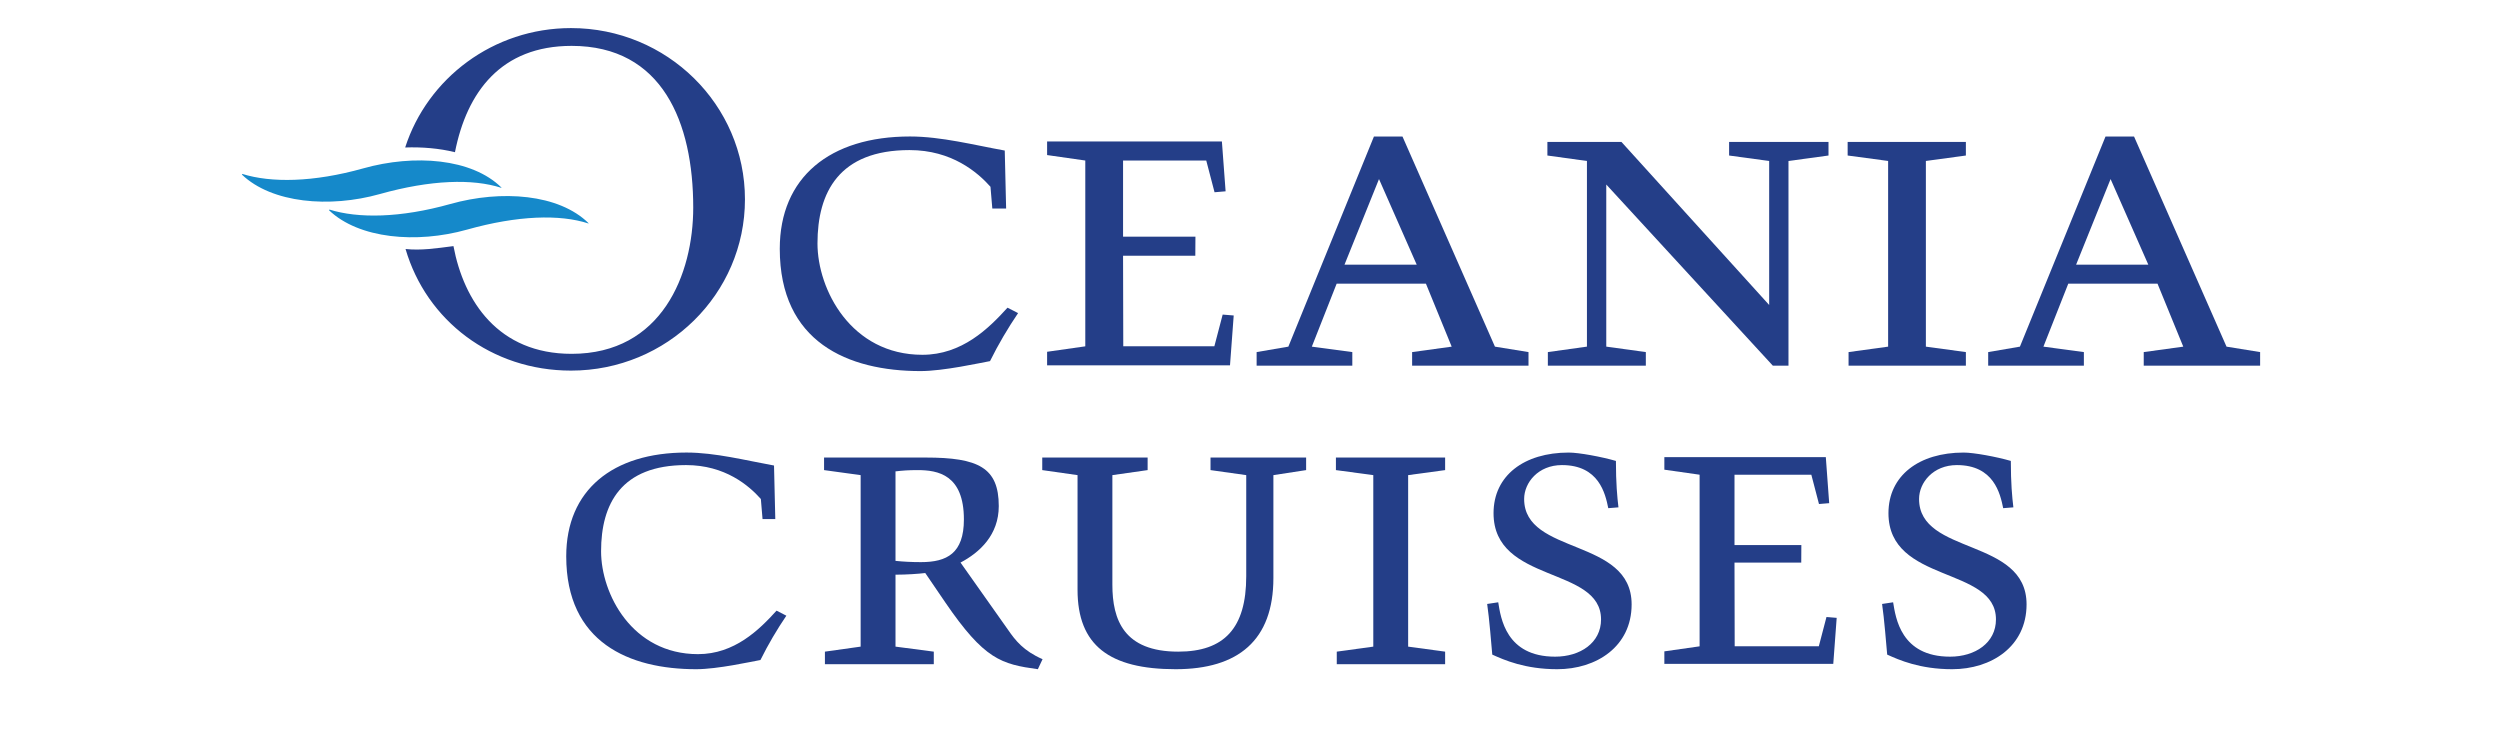
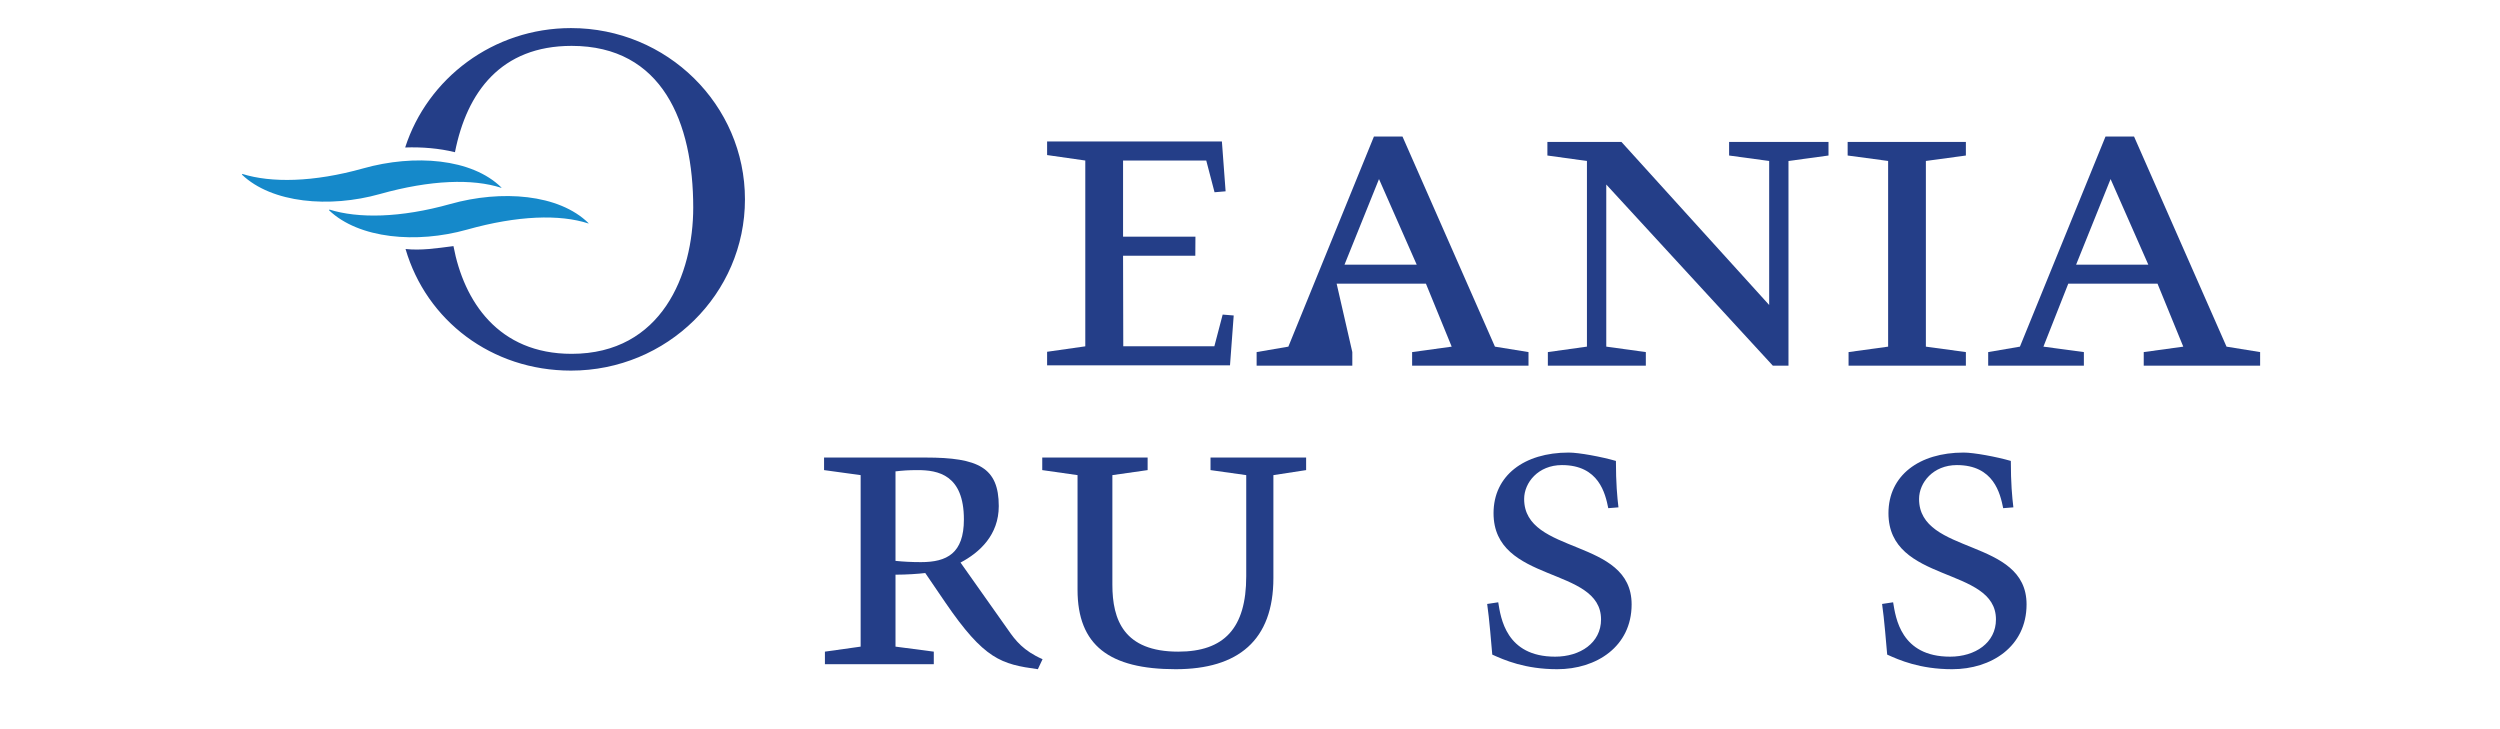
<svg xmlns="http://www.w3.org/2000/svg" width="120" height="35" viewBox="0 0 120 35" fill="none">
  <path d="M58.688 15.1L58.289 16.622H53.917L53.907 12.274H57.375L57.381 11.359H53.907V7.705H57.9L58.298 9.228L58.829 9.183L58.651 6.79H50.261V7.443L52.094 7.705V16.624L50.27 16.884L50.261 16.886V17.539L50.27 17.536V17.537H59.04L59.218 15.143L58.688 15.1Z" fill="#243E88" />
-   <path d="M48.294 10.009H47.631L47.543 8.965C46.924 8.27 45.688 7.204 43.657 7.204C40.278 7.204 39.239 9.226 39.239 11.683C39.239 13.899 40.851 17.03 44.275 17.03C46.174 17.03 47.455 15.769 48.36 14.769L48.868 15.029C48.382 15.747 47.918 16.529 47.521 17.334C47.035 17.421 45.29 17.812 44.186 17.812C40.697 17.812 37.429 16.421 37.429 11.943C37.429 8.509 39.836 6.551 43.678 6.551C45.18 6.551 46.77 6.965 48.228 7.226L48.294 10.009Z" fill="#243E88" />
-   <path d="M64.536 12.704H68.002L66.192 8.595L64.536 12.704ZM64.911 17.552H60.318V16.9L61.841 16.639L65.949 6.553H67.319L71.757 16.639L73.368 16.9V17.552H67.782V16.9L69.681 16.639L68.445 13.617H64.159L62.968 16.639L64.911 16.9V17.552Z" fill="#243E88" />
+   <path d="M64.536 12.704H68.002L66.192 8.595L64.536 12.704ZM64.911 17.552H60.318V16.9L61.841 16.639L65.949 6.553H67.319L71.757 16.639L73.368 16.9V17.552H67.782V16.9L69.681 16.639L68.445 13.617H64.159L64.911 16.9V17.552Z" fill="#243E88" />
  <path d="M87.768 7.465L85.847 7.727V17.552H85.096L77.101 8.857V16.638L79 16.9V17.552H74.297V16.9L76.173 16.638V7.727L74.275 7.465V6.813H77.83L84.92 14.639V7.727L82.997 7.465V6.813H87.768V7.465Z" fill="#243E88" />
  <path d="M90.63 7.726L88.687 7.465V6.813H94.362V7.465L92.442 7.726V16.639L94.362 16.9V17.552H88.731V16.9L90.63 16.639V7.726Z" fill="#243E88" />
  <path d="M99.653 12.704H103.119L101.308 8.595L99.653 12.704ZM100.026 17.552H95.433V16.9L96.956 16.639L101.065 6.553H102.434L106.873 16.639L108.486 16.9V17.552H102.899V16.9L104.797 16.639L103.561 13.617H99.277L98.084 16.639L100.026 16.9V17.552Z" fill="#243E88" />
-   <path d="M87.671 29.616L87.303 31.022H83.265L83.256 27.006H86.46L86.465 26.162H83.256V22.786H86.944L87.311 24.193L87.801 24.152L87.639 21.942H79.889V22.545L81.581 22.786V31.024L79.898 31.264V31.265L79.889 31.266V31.869L79.898 31.867H87.997L88.161 29.657L87.671 29.616Z" fill="#243E88" />
-   <path d="M37.214 24.915H36.602L36.521 23.951C35.95 23.309 34.807 22.324 32.931 22.324C29.811 22.324 28.852 24.191 28.852 26.46C28.852 28.508 30.341 31.399 33.503 31.399C35.257 31.399 36.439 30.234 37.275 29.311L37.745 29.553C37.296 30.215 36.869 30.938 36.501 31.681C36.052 31.761 34.441 32.122 33.42 32.122C30.198 32.122 27.179 30.837 27.179 26.702C27.179 23.529 29.403 21.722 32.952 21.722C34.339 21.722 35.807 22.103 37.153 22.345L37.214 24.915Z" fill="#243E88" />
  <path d="M42.984 26.922C43.371 26.962 43.759 26.982 44.208 26.982C45.452 26.982 46.267 26.561 46.267 24.934C46.267 22.786 45.024 22.565 44.045 22.565C43.596 22.565 43.331 22.586 42.984 22.626L42.984 26.922ZM41.312 22.806L39.555 22.565V21.962H44.432C46.962 21.962 47.941 22.445 47.941 24.292C47.941 25.678 47.023 26.52 46.105 27.003L48.389 30.235C48.736 30.737 49.123 31.239 50.043 31.641L49.817 32.122C48.063 31.881 47.248 31.66 45.37 28.91L44.412 27.505C44.106 27.544 43.514 27.585 42.984 27.585V31.038L44.822 31.279V31.881H39.596V31.279L41.311 31.038V22.806H41.312Z" fill="#243E88" />
  <path d="M62.694 21.963V22.565L61.123 22.806V27.745C61.123 30.736 59.431 32.122 56.432 32.122C53.251 32.122 51.722 30.978 51.722 28.308V22.806L50.028 22.565V21.963H55.086V22.565L53.394 22.806V28.067C53.394 29.753 53.944 31.279 56.556 31.279C58.758 31.279 59.819 30.154 59.819 27.665V22.806L58.105 22.565V21.963H62.694Z" fill="#243E88" />
-   <path d="M65.918 22.806L64.124 22.565V21.962H69.366V22.565L67.591 22.806V31.038L69.366 31.279V31.881H64.165V31.279L65.918 31.038V22.806Z" fill="#243E88" />
  <path d="M77.197 24.392C77.055 23.69 76.749 22.324 74.973 22.324C73.832 22.324 73.159 23.168 73.159 23.951C73.159 26.661 78.318 25.799 78.318 29.01C78.318 31.038 76.625 32.122 74.749 32.122C73.2 32.122 72.199 31.68 71.629 31.421C71.588 30.977 71.486 29.674 71.384 28.99L71.915 28.91C72.036 29.652 72.28 31.52 74.647 31.52C75.851 31.52 76.85 30.857 76.85 29.733C76.85 27.164 71.69 28.026 71.69 24.633C71.69 22.826 73.159 21.723 75.3 21.723C75.789 21.723 76.87 21.924 77.564 22.124C77.564 23.189 77.626 23.85 77.686 24.353L77.197 24.392Z" fill="#243E88" />
  <path d="M96.153 24.392C96.01 23.69 95.704 22.324 93.93 22.324C92.788 22.324 92.115 23.168 92.115 23.951C92.115 26.661 97.275 25.799 97.275 29.01C97.275 31.038 95.581 32.122 93.705 32.122C92.154 32.122 91.155 31.68 90.585 31.421C90.544 30.977 90.442 29.674 90.34 28.99L90.87 28.91C90.993 29.652 91.237 31.52 93.604 31.52C94.807 31.52 95.806 30.857 95.806 29.733C95.806 27.164 90.646 28.026 90.646 24.633C90.646 22.826 92.115 21.723 94.256 21.723C94.746 21.723 95.827 21.924 96.52 22.124C96.52 23.189 96.581 23.85 96.642 24.353L96.153 24.392Z" fill="#243E88" />
  <path d="M27.408 1.348C23.678 1.348 20.52 3.757 19.448 7.079C20.251 7.051 21.082 7.118 21.838 7.306C22.409 4.411 24.056 2.202 27.437 2.202C31.796 2.202 33.275 5.878 33.275 9.964C33.275 13.152 31.775 16.984 27.437 16.984C23.917 16.984 22.265 14.464 21.766 11.813C21.758 11.813 21.751 11.815 21.744 11.816C20.919 11.923 20.205 12.03 19.466 11.952C20.468 15.386 23.596 17.789 27.408 17.789C32.02 17.789 35.758 14.11 35.758 9.569C35.758 5.029 32.02 1.348 27.408 1.348Z" fill="#243E88" />
  <path d="M17.439 8.081C15.034 8.757 13.004 8.78 11.634 8.349L11.612 8.381C13.047 9.752 15.813 9.994 18.233 9.314C20.672 8.629 22.696 8.57 24.066 9.017L24.073 9.006C22.65 7.598 19.881 7.394 17.439 8.081Z" fill="#1589CA" />
  <path d="M21.62 9.791C19.213 10.467 17.183 10.49 15.814 10.059L15.792 10.091C17.227 11.461 19.994 11.703 22.413 11.023C24.852 10.337 26.877 10.279 28.245 10.727L28.254 10.716C26.829 9.308 24.062 9.104 21.62 9.791Z" fill="#1589CA" />
</svg>